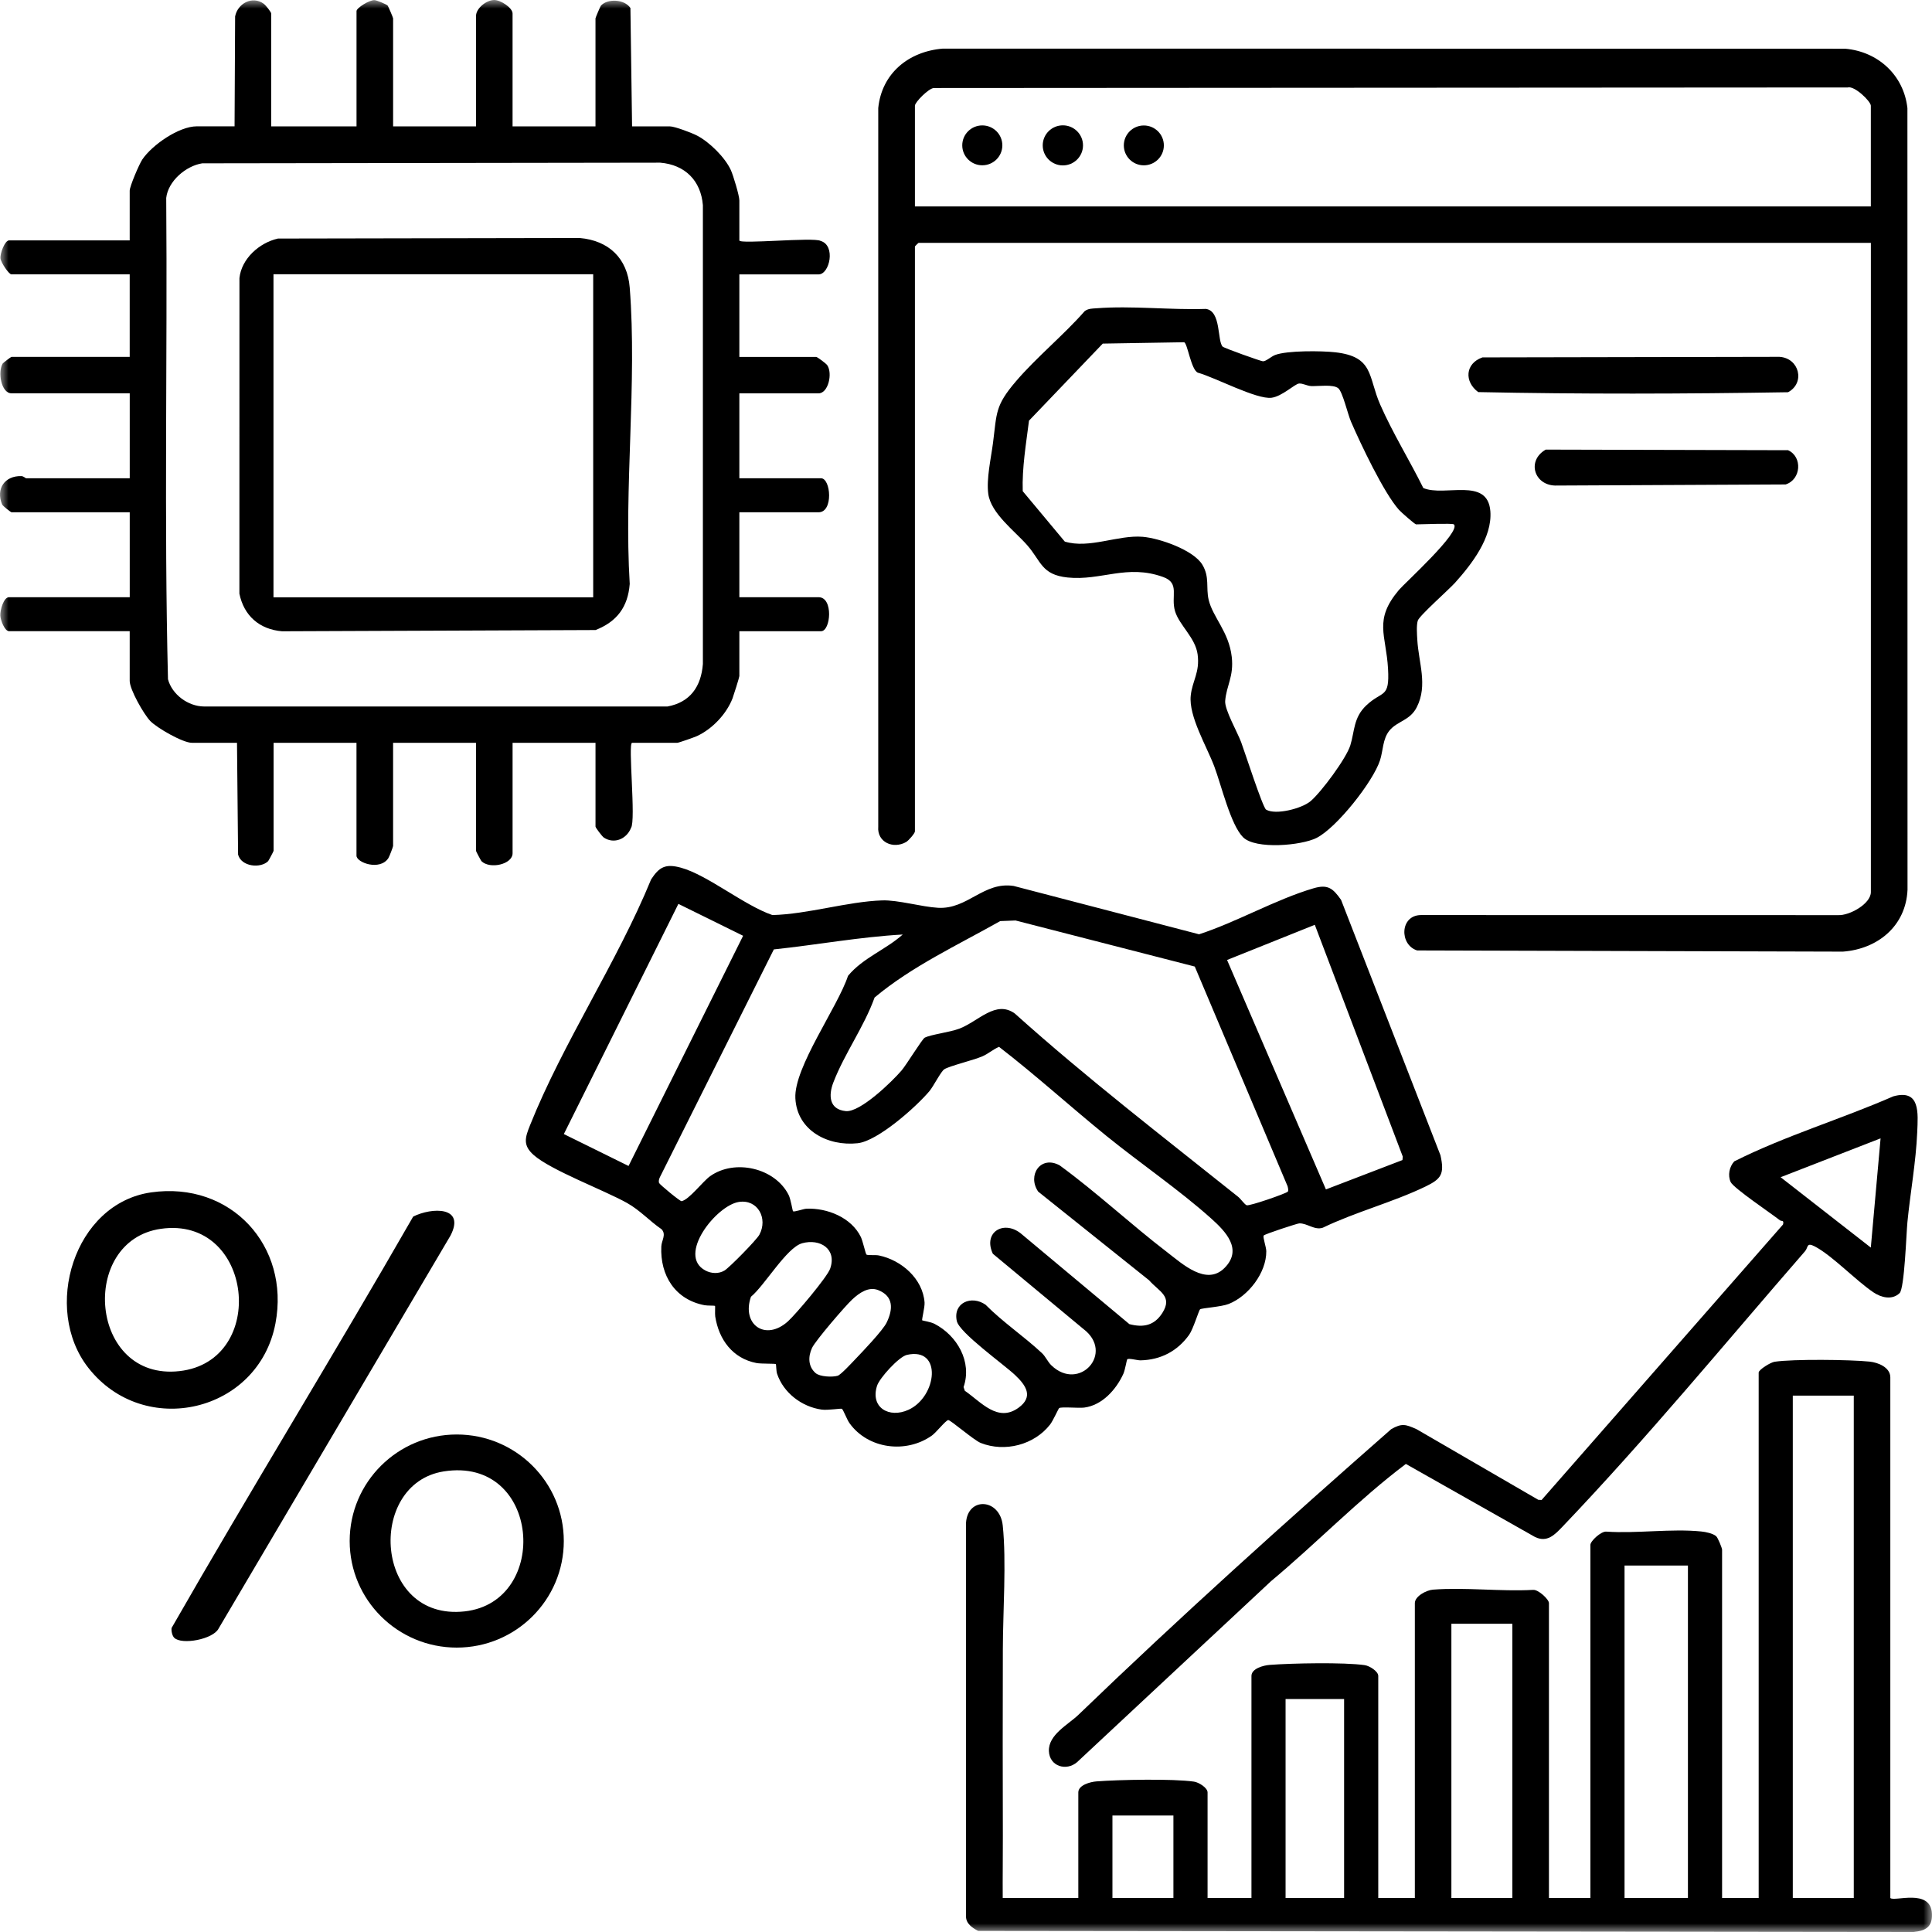
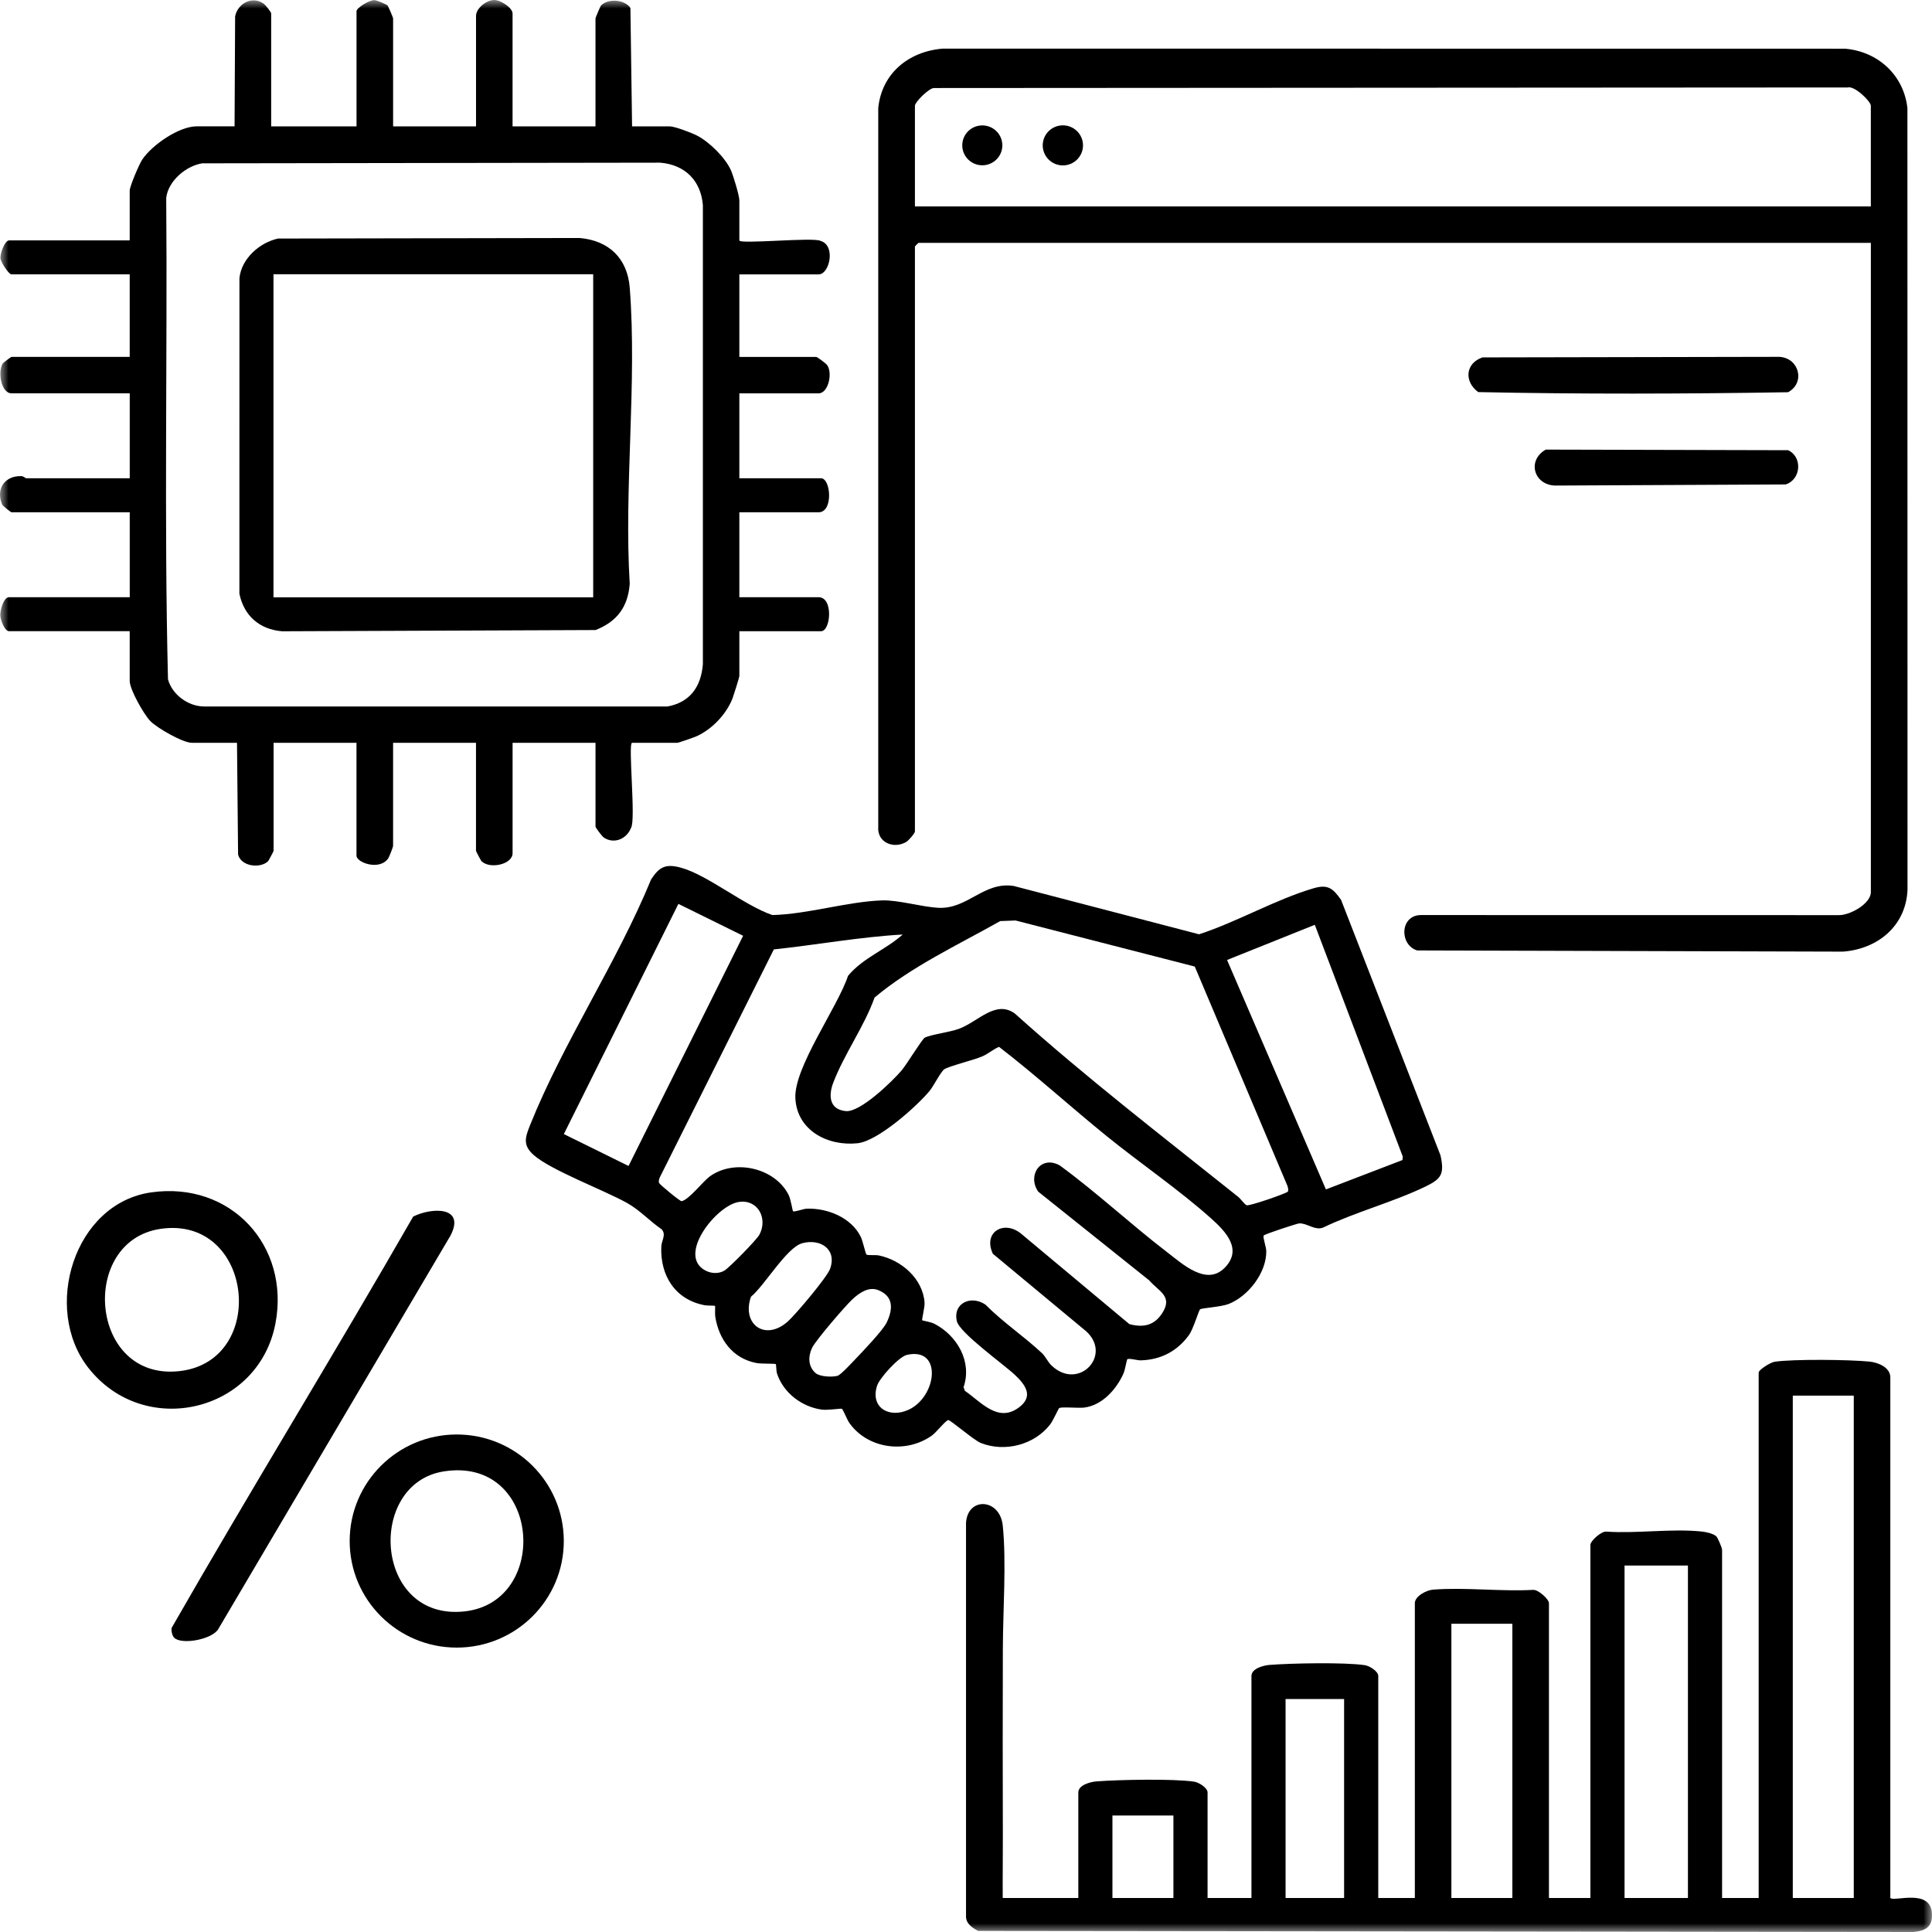
<svg xmlns="http://www.w3.org/2000/svg" width="112" height="112" viewBox="0 0 112 112" fill="none">
  <g clip-path="url(#clip0_146_498)">
    <mask id="mask0_146_498" style="mask-type:luminance" maskUnits="userSpaceOnUse" x="0" y="0" width="112" height="112">
      <path d="M112 0H0V112H112V0Z" fill="white" />
    </mask>
    <g mask="url(#mask0_146_498)">
      <path d="M8.759 69.124C13.379 68.464 16.823 72.224 15.968 76.721C14.986 81.879 8.364 83.436 5.118 79.29C2.442 75.872 4.28 69.764 8.76 69.124H8.759ZM9.323 71.236C4.548 71.921 5.175 80.073 10.405 79.485C15.572 78.905 14.694 70.464 9.323 71.236Z" fill="black" />
      <path d="M32.684 89.336C32.684 92.747 29.905 95.513 26.478 95.513C23.051 95.513 20.271 92.747 20.271 89.336C20.271 85.925 23.051 83.159 26.478 83.159C29.905 83.159 32.684 85.925 32.684 89.336ZM25.718 85.3C21.214 86.018 21.686 94.002 26.943 93.413C31.933 92.854 31.34 84.404 25.718 85.3Z" fill="black" />
      <path d="M10.099 94.943C9.983 94.826 9.921 94.543 9.948 94.374C14.525 86.379 19.367 78.522 23.952 70.527C25.036 69.983 26.996 69.926 26.117 71.626L12.674 94.405C12.357 95.038 10.528 95.371 10.1 94.943H10.099Z" fill="black" />
      <path d="M73.258 71.627C73.194 71.714 73.407 72.296 73.408 72.535C73.418 73.778 72.374 75.135 71.233 75.59C70.797 75.764 69.68 75.826 69.569 75.902C69.503 75.949 69.17 77.054 68.935 77.381C68.253 78.333 67.281 78.836 66.115 78.861C65.934 78.865 65.419 78.716 65.345 78.803C65.317 78.836 65.221 79.424 65.124 79.638C64.711 80.547 63.899 81.465 62.853 81.599C62.528 81.641 61.526 81.54 61.4 81.63C61.356 81.662 61.048 82.359 60.874 82.583C59.956 83.76 58.256 84.203 56.857 83.651C56.445 83.487 55.084 82.296 54.966 82.323C54.808 82.358 54.267 83.048 54.022 83.221C52.527 84.282 50.323 84.004 49.247 82.503C49.09 82.283 48.897 81.742 48.806 81.671C48.761 81.634 47.999 81.766 47.633 81.716C46.483 81.556 45.422 80.748 45.05 79.643C44.992 79.472 44.999 79.108 44.979 79.082C44.944 79.037 44.143 79.072 43.846 79.015C42.466 78.746 41.671 77.65 41.463 76.319C41.437 76.157 41.471 75.723 41.449 75.702C41.426 75.681 41.017 75.695 40.853 75.666C39.142 75.346 38.258 73.941 38.337 72.255C38.352 71.912 38.641 71.563 38.35 71.259C37.639 70.772 37.113 70.165 36.346 69.735C35.011 68.989 31.933 67.84 30.938 66.958C30.297 66.391 30.441 65.946 30.724 65.237C32.636 60.452 35.774 55.788 37.745 50.981C38.218 50.257 38.582 50.057 39.474 50.301C41.014 50.721 43.154 52.496 44.777 53.047C46.831 52.996 49.126 52.264 51.137 52.197C52.064 52.166 53.412 52.571 54.382 52.626C56.097 52.723 57.017 51.091 58.765 51.36L69.511 54.162C71.697 53.45 73.968 52.135 76.146 51.495C76.968 51.254 77.265 51.483 77.744 52.168L83.506 66.974C83.749 68.068 83.549 68.344 82.634 68.786C80.765 69.69 78.571 70.261 76.684 71.172C76.204 71.334 75.77 70.899 75.316 70.921C75.201 70.927 73.322 71.538 73.257 71.625L73.258 71.627ZM39.327 52.399L32.687 65.743L36.438 67.592L43.079 54.248L39.327 52.399ZM69.266 56.033L58.874 53.362L57.983 53.396C55.533 54.781 52.856 56.02 50.701 57.827C50.09 59.529 48.947 61.09 48.307 62.76C48.024 63.498 48.059 64.316 49.032 64.412C49.868 64.494 51.719 62.695 52.265 62.057C52.548 61.725 53.461 60.231 53.606 60.156C53.981 59.965 55.048 59.849 55.621 59.629C56.732 59.203 57.724 57.958 58.829 58.754C62.984 62.484 67.407 65.889 71.767 69.372C71.935 69.506 72.126 69.8 72.266 69.869C72.406 69.938 74.584 69.182 74.657 69.079C74.706 69.011 74.665 68.861 74.642 68.766L69.263 56.034L69.266 56.033ZM76.221 53.612L71.134 55.651L76.865 68.952L81.301 67.25L81.321 67.051L76.221 53.613V53.612ZM52.333 54.175C49.837 54.315 47.35 54.776 44.86 55.038L38.256 68.24C38.207 68.344 38.171 68.461 38.205 68.575C38.229 68.657 39.429 69.652 39.513 69.634C39.96 69.537 40.741 68.485 41.171 68.181C42.597 67.171 44.925 67.703 45.716 69.269C45.843 69.52 45.94 70.175 45.971 70.214C46.023 70.282 46.568 70.079 46.748 70.07C47.956 70.018 49.358 70.582 49.906 71.713C50.014 71.935 50.183 72.7 50.229 72.729C50.316 72.787 50.739 72.736 50.953 72.78C52.256 73.052 53.495 74.124 53.598 75.507C53.618 75.78 53.422 76.511 53.463 76.542C53.493 76.564 53.952 76.627 54.178 76.746C55.484 77.423 56.368 78.945 55.859 80.412L55.931 80.624C56.872 81.271 57.84 82.486 59.047 81.607C59.926 80.968 59.483 80.313 58.838 79.706C58.172 79.081 55.616 77.26 55.467 76.582C55.235 75.525 56.312 75.066 57.133 75.635C58.139 76.653 59.355 77.463 60.397 78.436C60.62 78.644 60.73 78.939 60.95 79.151C62.569 80.712 64.641 78.42 62.795 77.033L57.556 72.681C56.957 71.398 58.249 70.683 59.246 71.561L65.471 76.761C66.292 76.977 66.922 76.836 67.382 76.114C68 75.142 67.19 74.878 66.613 74.218L60.185 69.079C59.539 68.138 60.322 66.951 61.431 67.558C63.589 69.134 65.555 70.98 67.673 72.601C68.545 73.269 69.931 74.559 70.983 73.508C72.064 72.428 71.049 71.386 70.213 70.637C68.364 68.979 66.091 67.433 64.138 65.848C62.045 64.15 60.05 62.333 57.916 60.687C57.571 60.831 57.3 61.084 56.954 61.235C56.425 61.464 55.04 61.795 54.741 61.987C54.546 62.112 54.118 62.968 53.886 63.246C53.118 64.165 50.887 66.147 49.719 66.274C47.996 66.461 46.2 65.54 46.108 63.664C46.019 61.879 48.562 58.387 49.16 56.572C50.018 55.53 51.345 55.058 52.333 54.174V54.175ZM42.827 69.679C41.529 69.882 39.227 72.77 40.891 73.652C41.236 73.835 41.665 73.856 42.002 73.652C42.293 73.474 43.86 71.879 44.021 71.579C44.529 70.638 43.932 69.506 42.827 69.679ZM46.497 72.075C45.603 72.321 44.315 74.536 43.534 75.173C42.975 76.777 44.366 77.778 45.676 76.602C46.127 76.198 47.952 74.038 48.123 73.55C48.528 72.403 47.543 71.786 46.497 72.073V72.075ZM47.283 79.6C47.526 79.814 48.253 79.845 48.56 79.754C48.744 79.699 49.387 78.999 49.579 78.799C49.994 78.367 51.184 77.12 51.4 76.671C51.774 75.898 51.809 75.146 50.913 74.79C50.353 74.567 49.814 74.953 49.411 75.325C49.008 75.697 47.276 77.712 47.076 78.137C46.844 78.633 46.837 79.209 47.281 79.6H47.283ZM52.573 78.544C52.111 78.65 50.987 79.882 50.843 80.337C50.441 81.599 51.545 82.238 52.664 81.728C54.319 80.975 54.652 78.07 52.573 78.544Z" fill="black" />
      <path d="M109.584 110.03C109.816 110.261 111.936 109.447 111.997 110.947C112.028 111.717 111.623 111.928 110.929 112L56.707 111.937C56.368 111.764 55.995 111.514 56.001 111.092V88.286C56.093 86.754 57.966 86.859 58.13 88.433C58.349 90.532 58.14 93.422 58.136 95.615C58.129 99.172 58.122 102.865 58.136 106.435C58.14 107.632 58.119 108.833 58.129 110.029H62.511V103.908C62.511 103.48 63.209 103.296 63.565 103.269C64.867 103.169 67.996 103.106 69.218 103.283C69.5 103.324 70.004 103.641 70.004 103.908V110.029H72.548V97.156C72.548 96.727 73.245 96.543 73.602 96.516C74.873 96.418 77.919 96.357 79.113 96.53C79.395 96.571 79.899 96.888 79.899 97.156V110.029H82.02V92.935C82.02 92.54 82.679 92.184 83.073 92.153C84.931 92.008 86.988 92.27 88.869 92.167C89.173 92.135 89.794 92.712 89.794 92.935V110.029H92.197V89.558C92.197 89.337 92.819 88.759 93.122 88.79C94.884 88.91 96.9 88.604 98.629 88.782C98.881 88.807 99.3 88.893 99.487 89.055C99.59 89.144 99.831 89.746 99.831 89.839V110.029H101.952V79.569C101.952 79.405 102.638 78.977 102.877 78.942C103.97 78.78 107.238 78.817 108.384 78.934C108.888 78.986 109.584 79.272 109.584 79.849V110.027V110.03ZM107.465 80.907H103.93V110.03H107.465V80.907ZM97.851 90.755H94.176V110.03H97.851V90.755ZM87.673 94.132H84.138V110.03H87.673V94.132ZM77.919 98.493H74.526V110.03H77.919V98.493ZM68.024 105.246H64.489V110.03H68.024V105.246Z" fill="black" />
-       <path d="M110.119 74.966C109.677 75.388 109.041 75.214 108.604 74.918C107.574 74.224 106.208 72.778 105.202 72.255C104.713 72 104.83 72.316 104.642 72.532C99.998 77.874 95.464 83.388 90.575 88.507C90.123 88.98 89.685 89.439 88.985 89.1L81.499 84.866C78.766 86.924 76.325 89.459 73.677 91.667L62.442 102.152C61.818 102.692 60.843 102.4 60.806 101.517C60.767 100.559 61.925 99.98 62.516 99.411C68.401 93.737 74.499 88.251 80.649 82.85C81.269 82.496 81.485 82.569 82.118 82.851L89.174 86.944L89.368 86.955L103.364 70.985C103.434 70.707 103.272 70.81 103.186 70.743C102.696 70.359 100.487 68.871 100.329 68.525C100.151 68.133 100.25 67.64 100.536 67.326C103.486 65.842 106.718 64.885 109.754 63.557C111.332 63.117 111.189 64.525 111.143 65.642C111.07 67.359 110.744 69.13 110.575 70.845C110.511 71.493 110.407 74.693 110.121 74.966H110.119ZM108.453 72.324L109.019 65.992L103.224 68.244L108.453 72.323V72.324Z" fill="black" />
      <path d="M108.454 14.079H53.252C53.236 14.079 53.039 14.275 53.039 14.29V48.196C53.039 48.308 52.671 48.731 52.529 48.813C51.783 49.239 50.836 48.826 50.913 47.922V6.264C51.115 4.251 52.676 2.978 54.66 2.818L106.97 2.824C108.879 2.99 110.367 4.366 110.575 6.27L110.581 51.579C110.489 53.677 108.862 55.015 106.835 55.167L82.153 55.098C81.116 54.774 81.147 53.058 82.37 53.047L106.547 53.051C107.202 53.092 108.456 52.4 108.456 51.714V14.079H108.454ZM108.454 11.968V6.129C108.454 5.877 107.51 4.958 107.116 5.07L54.129 5.103C53.83 5.128 53.039 5.922 53.039 6.129V11.968H108.454Z" fill="black" />
      <path d="M85.936 20.719L103.156 20.686C104.308 20.756 104.668 22.193 103.656 22.738C97.687 22.836 91.659 22.854 85.695 22.73C84.876 22.131 84.933 21.07 85.936 20.72V20.719Z" fill="black" />
      <path d="M89.609 26.064L103.656 26.099C104.505 26.482 104.414 27.803 103.514 28.084L90.147 28.148C88.923 28.11 88.504 26.693 89.609 26.064Z" fill="black" />
-       <path d="M70.882 20.096C70.972 20.182 73.087 20.938 73.21 20.944C73.393 20.953 73.68 20.671 73.921 20.579C74.612 20.314 76.625 20.333 77.411 20.423C79.657 20.679 79.298 21.831 80.014 23.461C80.741 25.114 81.709 26.673 82.511 28.291C83.745 28.816 86.245 27.629 86.398 29.64C86.514 31.171 85.311 32.71 84.355 33.778C83.994 34.181 82.272 35.697 82.189 35.982C82.105 36.266 82.145 36.775 82.162 37.082C82.235 38.413 82.784 39.711 82.133 40.995C81.733 41.787 81 41.79 80.54 42.361C80.151 42.847 80.185 43.508 80.001 44.075C79.599 45.317 77.491 47.983 76.323 48.575C75.445 49.02 72.784 49.255 72.063 48.537C71.341 47.819 70.796 45.499 70.393 44.43C69.951 43.258 68.903 41.522 69.028 40.329C69.119 39.455 69.567 38.98 69.427 37.934C69.298 36.969 68.365 36.245 68.12 35.437C67.856 34.564 68.422 33.809 67.431 33.45C65.333 32.689 63.831 33.679 61.889 33.478C60.368 33.32 60.361 32.529 59.54 31.596C58.814 30.771 57.444 29.76 57.291 28.629C57.175 27.76 57.448 26.576 57.564 25.686C57.794 23.92 57.673 23.535 58.903 22.095C60.076 20.723 61.671 19.416 62.882 18.036C63.09 17.881 63.321 17.889 63.564 17.871C65.59 17.712 67.852 17.977 69.902 17.908C70.805 18.018 70.556 19.782 70.882 20.098V20.096ZM84.281 30.398C84.202 30.323 82.418 30.398 82.091 30.398C82.023 30.398 81.226 29.698 81.099 29.556C80.219 28.57 78.88 25.739 78.319 24.445C78.135 24.023 77.832 22.711 77.58 22.507C77.285 22.268 76.441 22.396 76.012 22.381C75.773 22.372 75.525 22.216 75.307 22.234C75.062 22.254 74.328 22.978 73.714 23.058C72.847 23.171 70.414 21.868 69.441 21.605C69.04 21.431 68.841 19.885 68.643 19.84L63.928 19.919L59.652 24.386C59.482 25.738 59.245 27.112 59.289 28.474L61.726 31.395C63.135 31.831 64.814 30.998 66.246 31.119C67.215 31.201 69.189 31.881 69.704 32.741C70.134 33.459 69.9 34.059 70.067 34.771C70.305 35.78 71.242 36.628 71.406 38.08C71.535 39.224 71.095 39.739 71.025 40.636C70.987 41.138 71.729 42.435 71.951 43.026C72.153 43.567 73.203 46.819 73.396 46.934C73.946 47.265 75.47 46.875 75.979 46.441C76.596 45.917 78.047 43.963 78.28 43.206C78.535 42.38 78.456 41.601 79.206 40.892C80.142 40.007 80.564 40.517 80.466 38.77C80.356 36.791 79.616 35.952 81.1 34.196C81.424 33.813 84.726 30.816 84.284 30.399L84.281 30.398Z" fill="black" />
      <path d="M61.616 9.589C62.26 9.589 62.783 9.069 62.783 8.427C62.783 7.786 62.26 7.266 61.616 7.266C60.971 7.266 60.448 7.786 60.448 8.427C60.448 9.069 60.971 9.589 61.616 9.589Z" fill="black" />
      <path d="M56.945 9.582C57.587 9.582 58.107 9.064 58.107 8.426C58.107 7.787 57.587 7.27 56.945 7.27C56.303 7.27 55.783 7.787 55.783 8.426C55.783 9.064 56.303 9.582 56.945 9.582Z" fill="black" />
-       <path d="M66.309 9.584C66.95 9.584 67.47 9.067 67.47 8.429C67.47 7.791 66.95 7.274 66.309 7.274C65.668 7.274 65.149 7.791 65.149 8.429C65.149 9.067 65.668 9.584 66.309 9.584Z" fill="black" />
      <path d="M15.72 7.325H20.668V0.642C20.668 0.461 21.422 -0.013 21.718 0.008C21.84 0.017 22.403 0.248 22.472 0.322C22.505 0.358 22.789 1.024 22.789 1.063V7.325H27.596V0.924C27.594 0.49 28.19 0 28.654 0C29.023 0 29.714 0.453 29.714 0.783V7.325H34.521V1.065C34.521 1.024 34.805 0.358 34.838 0.324C35.23 -0.097 36.202 -0.049 36.546 0.463L36.642 7.326H38.832C39.115 7.326 40.107 7.703 40.413 7.862C41.13 8.237 42.028 9.121 42.367 9.858C42.507 10.164 42.861 11.342 42.861 11.617V13.938C42.861 14.172 47.168 13.738 47.569 13.965C48.466 14.224 48.096 15.907 47.456 15.907H42.861V20.691H47.314C47.38 20.691 47.894 21.075 47.959 21.174C48.278 21.658 48.012 22.802 47.456 22.802H42.861V27.726H47.597C48.164 27.726 48.323 29.697 47.456 29.697H42.861V34.621H47.456C48.323 34.621 48.163 36.592 47.597 36.592H42.861V39.194C42.861 39.262 42.528 40.322 42.465 40.487C42.108 41.4 41.297 42.253 40.414 42.667C40.257 42.74 39.339 43.063 39.257 43.063H36.642C36.394 43.063 36.875 47.575 36.58 47.995C36.331 48.633 35.609 48.949 35.008 48.558C34.909 48.493 34.522 47.982 34.522 47.916V43.061H29.715V49.463C29.715 50.108 28.402 50.406 27.91 49.922C27.886 49.899 27.594 49.356 27.594 49.323V43.061H22.788V49.041C22.788 49.093 22.57 49.665 22.512 49.751C22.021 50.492 20.666 50.011 20.666 49.603V43.061H15.86V49.323C15.86 49.356 15.568 49.899 15.544 49.922C15.101 50.358 13.988 50.244 13.802 49.541L13.739 43.061H11.123C10.596 43.061 9.109 42.206 8.715 41.801C8.339 41.414 7.519 39.973 7.519 39.474V36.59H0.524C0.272 36.59 0.028 35.955 0.017 35.679C0.006 35.369 0.207 34.62 0.524 34.62H7.521V29.695H0.664C0.628 29.695 0.164 29.339 0.123 29.242C-0.257 28.342 0.276 27.574 1.235 27.601C1.373 27.605 1.476 27.725 1.513 27.725H7.521V22.8H0.664C0.064 22.8 -0.143 21.548 0.161 21.067C0.18 21.037 0.633 20.689 0.664 20.689H7.519V15.905H0.664C0.511 15.905 0.052 15.214 0.027 14.98C-0.004 14.693 0.283 13.937 0.522 13.937H7.519V11.052C7.519 10.804 8.069 9.513 8.25 9.245C8.82 8.4 10.375 7.323 11.408 7.323H13.598L13.63 0.952C13.773 0.203 14.63 -0.268 15.292 0.221C15.401 0.301 15.72 0.699 15.72 0.78V7.322V7.325ZM11.723 9.468C10.778 9.617 9.748 10.495 9.636 11.472C9.71 20.77 9.509 30.097 9.738 39.376C9.973 40.262 10.901 40.947 11.825 40.956H38.695C40.017 40.712 40.645 39.794 40.747 38.494V11.892C40.628 10.468 39.71 9.55 38.273 9.43L11.723 9.468Z" fill="black" />
      <path d="M16.106 13.829L33.602 13.797C35.295 13.943 36.373 14.977 36.506 16.675C36.938 22.199 36.166 28.27 36.506 33.851C36.401 35.189 35.766 36.034 34.526 36.524L16.351 36.596C15.03 36.486 14.136 35.684 13.878 34.413L13.881 16.118C14.002 14.992 15.034 14.074 16.107 13.831L16.106 13.829ZM34.388 15.899H15.854V34.627H34.388V15.899Z" fill="black" />
    </g>
  </g>
  <defs>
    <clipPath id="clip0_146_498">
      <rect width="112" height="112" fill="white" />
    </clipPath>
  </defs>
</svg>